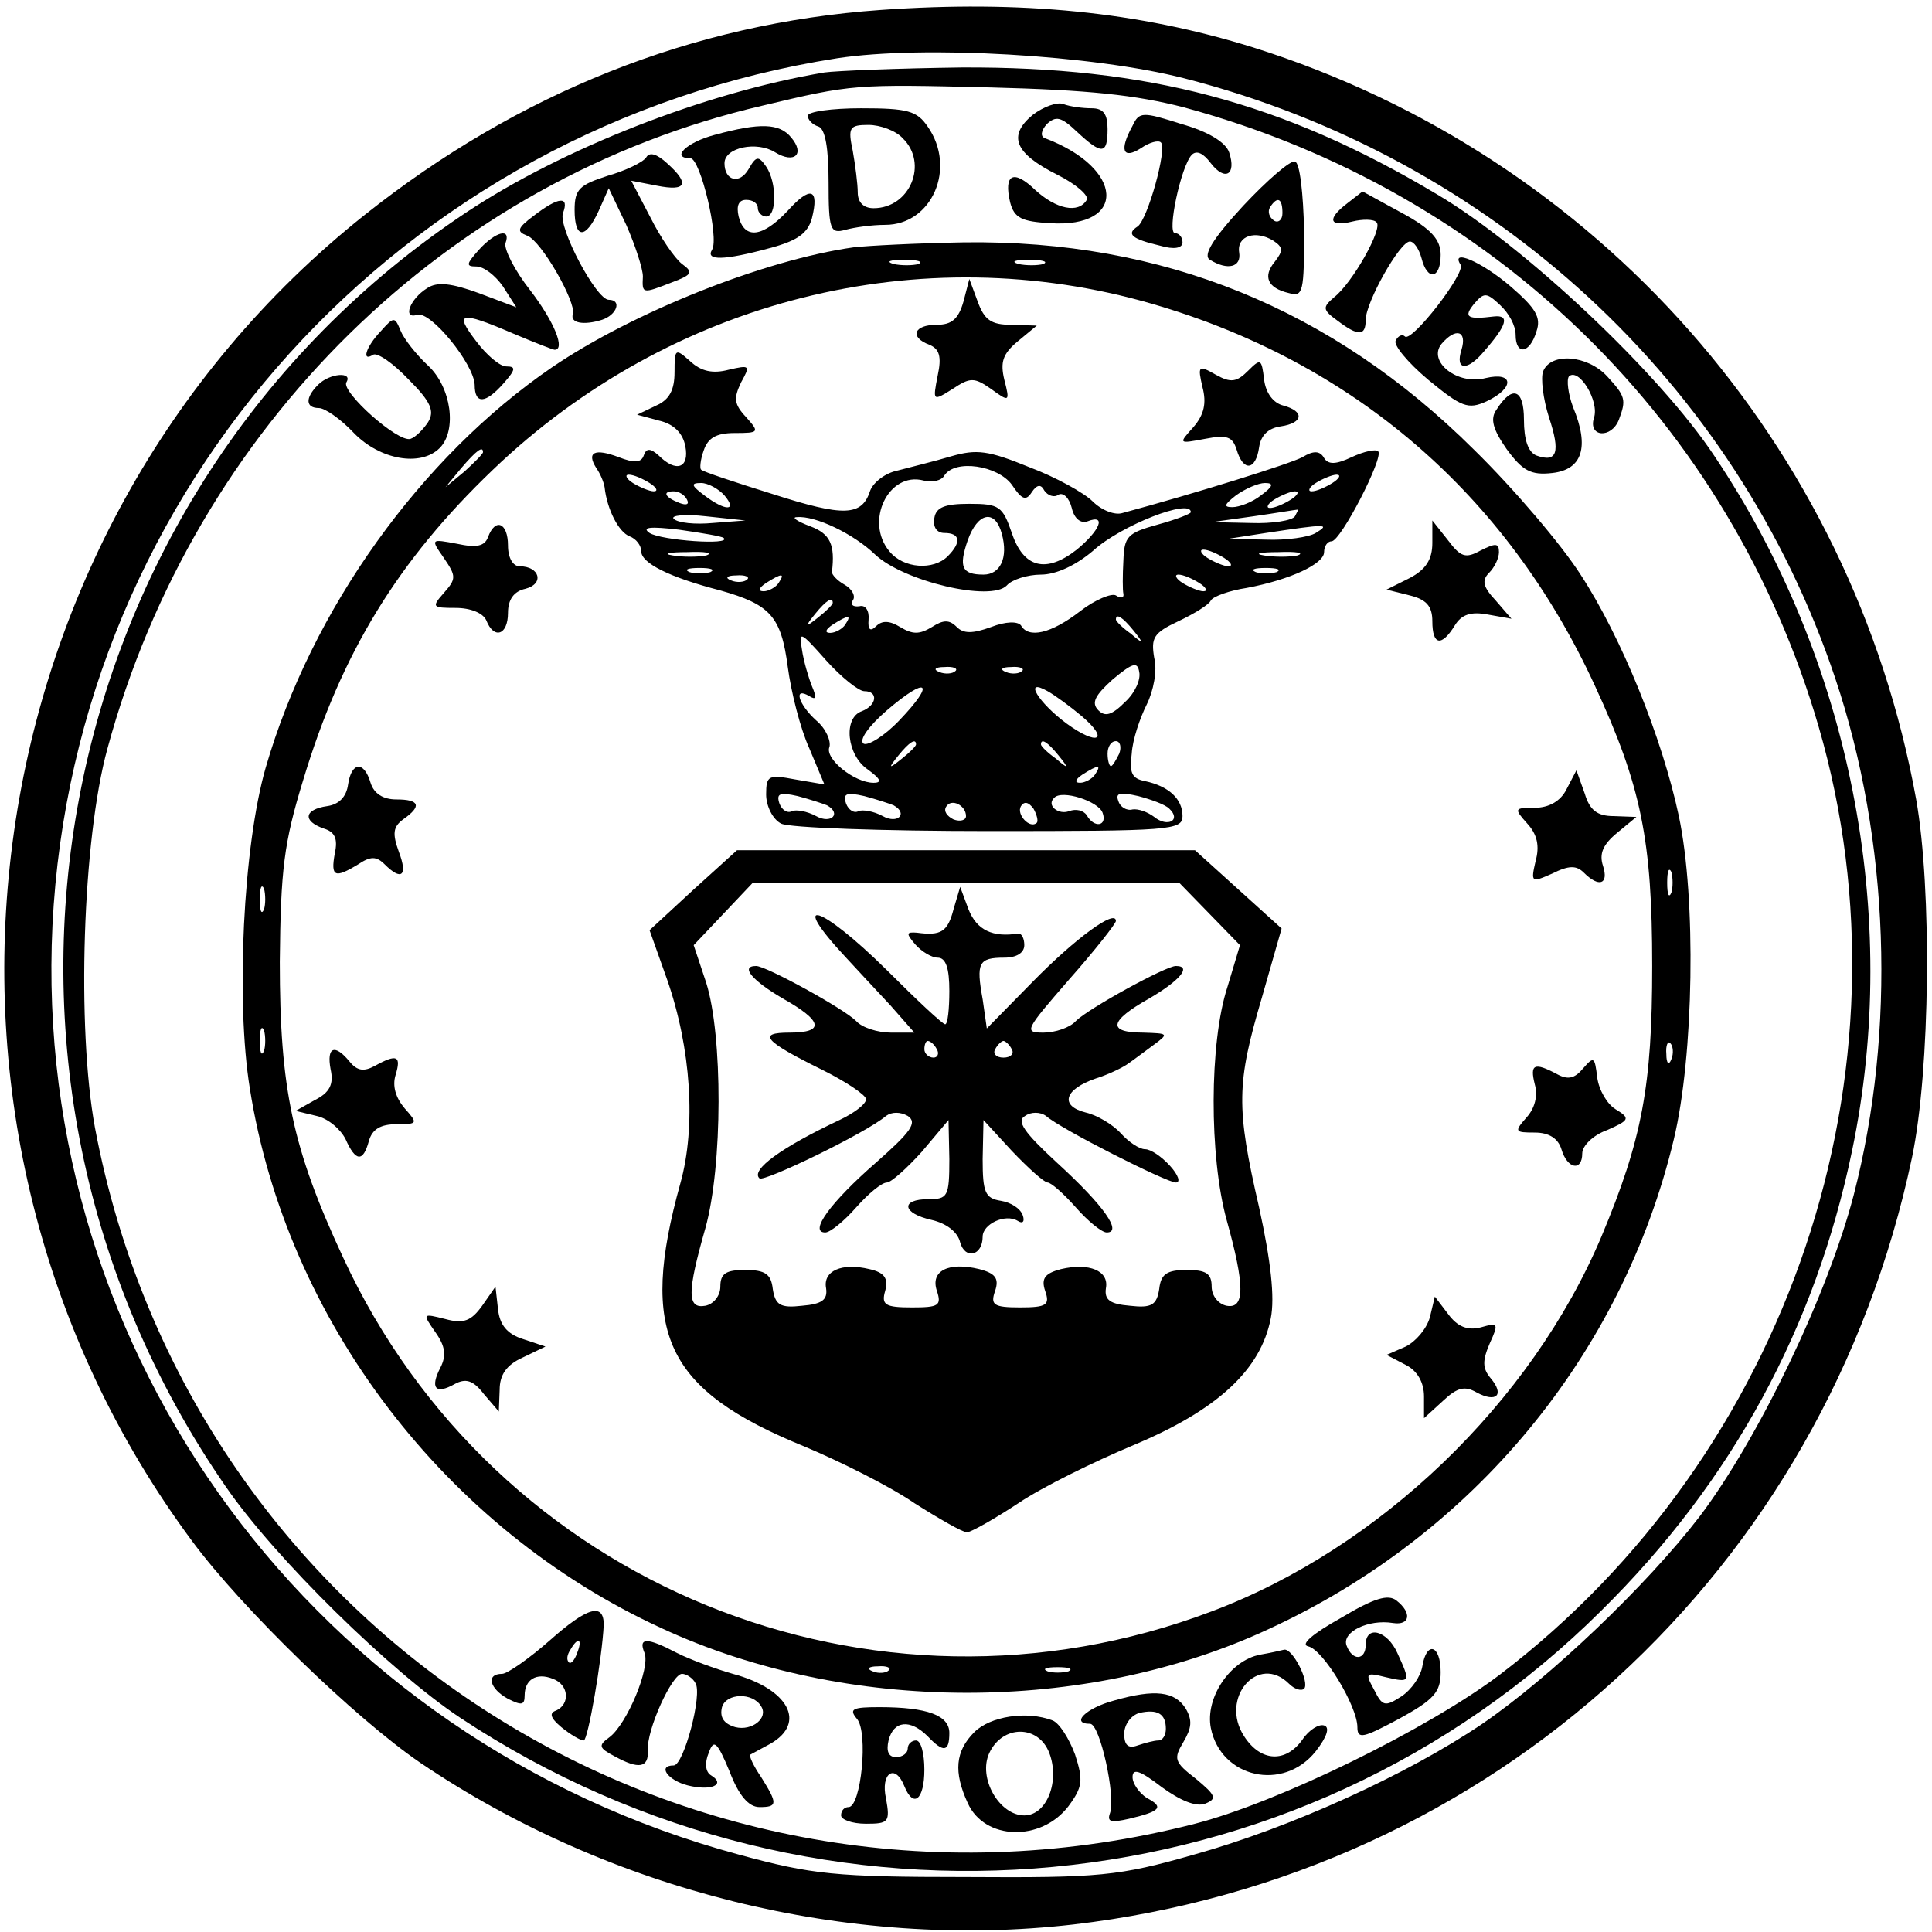
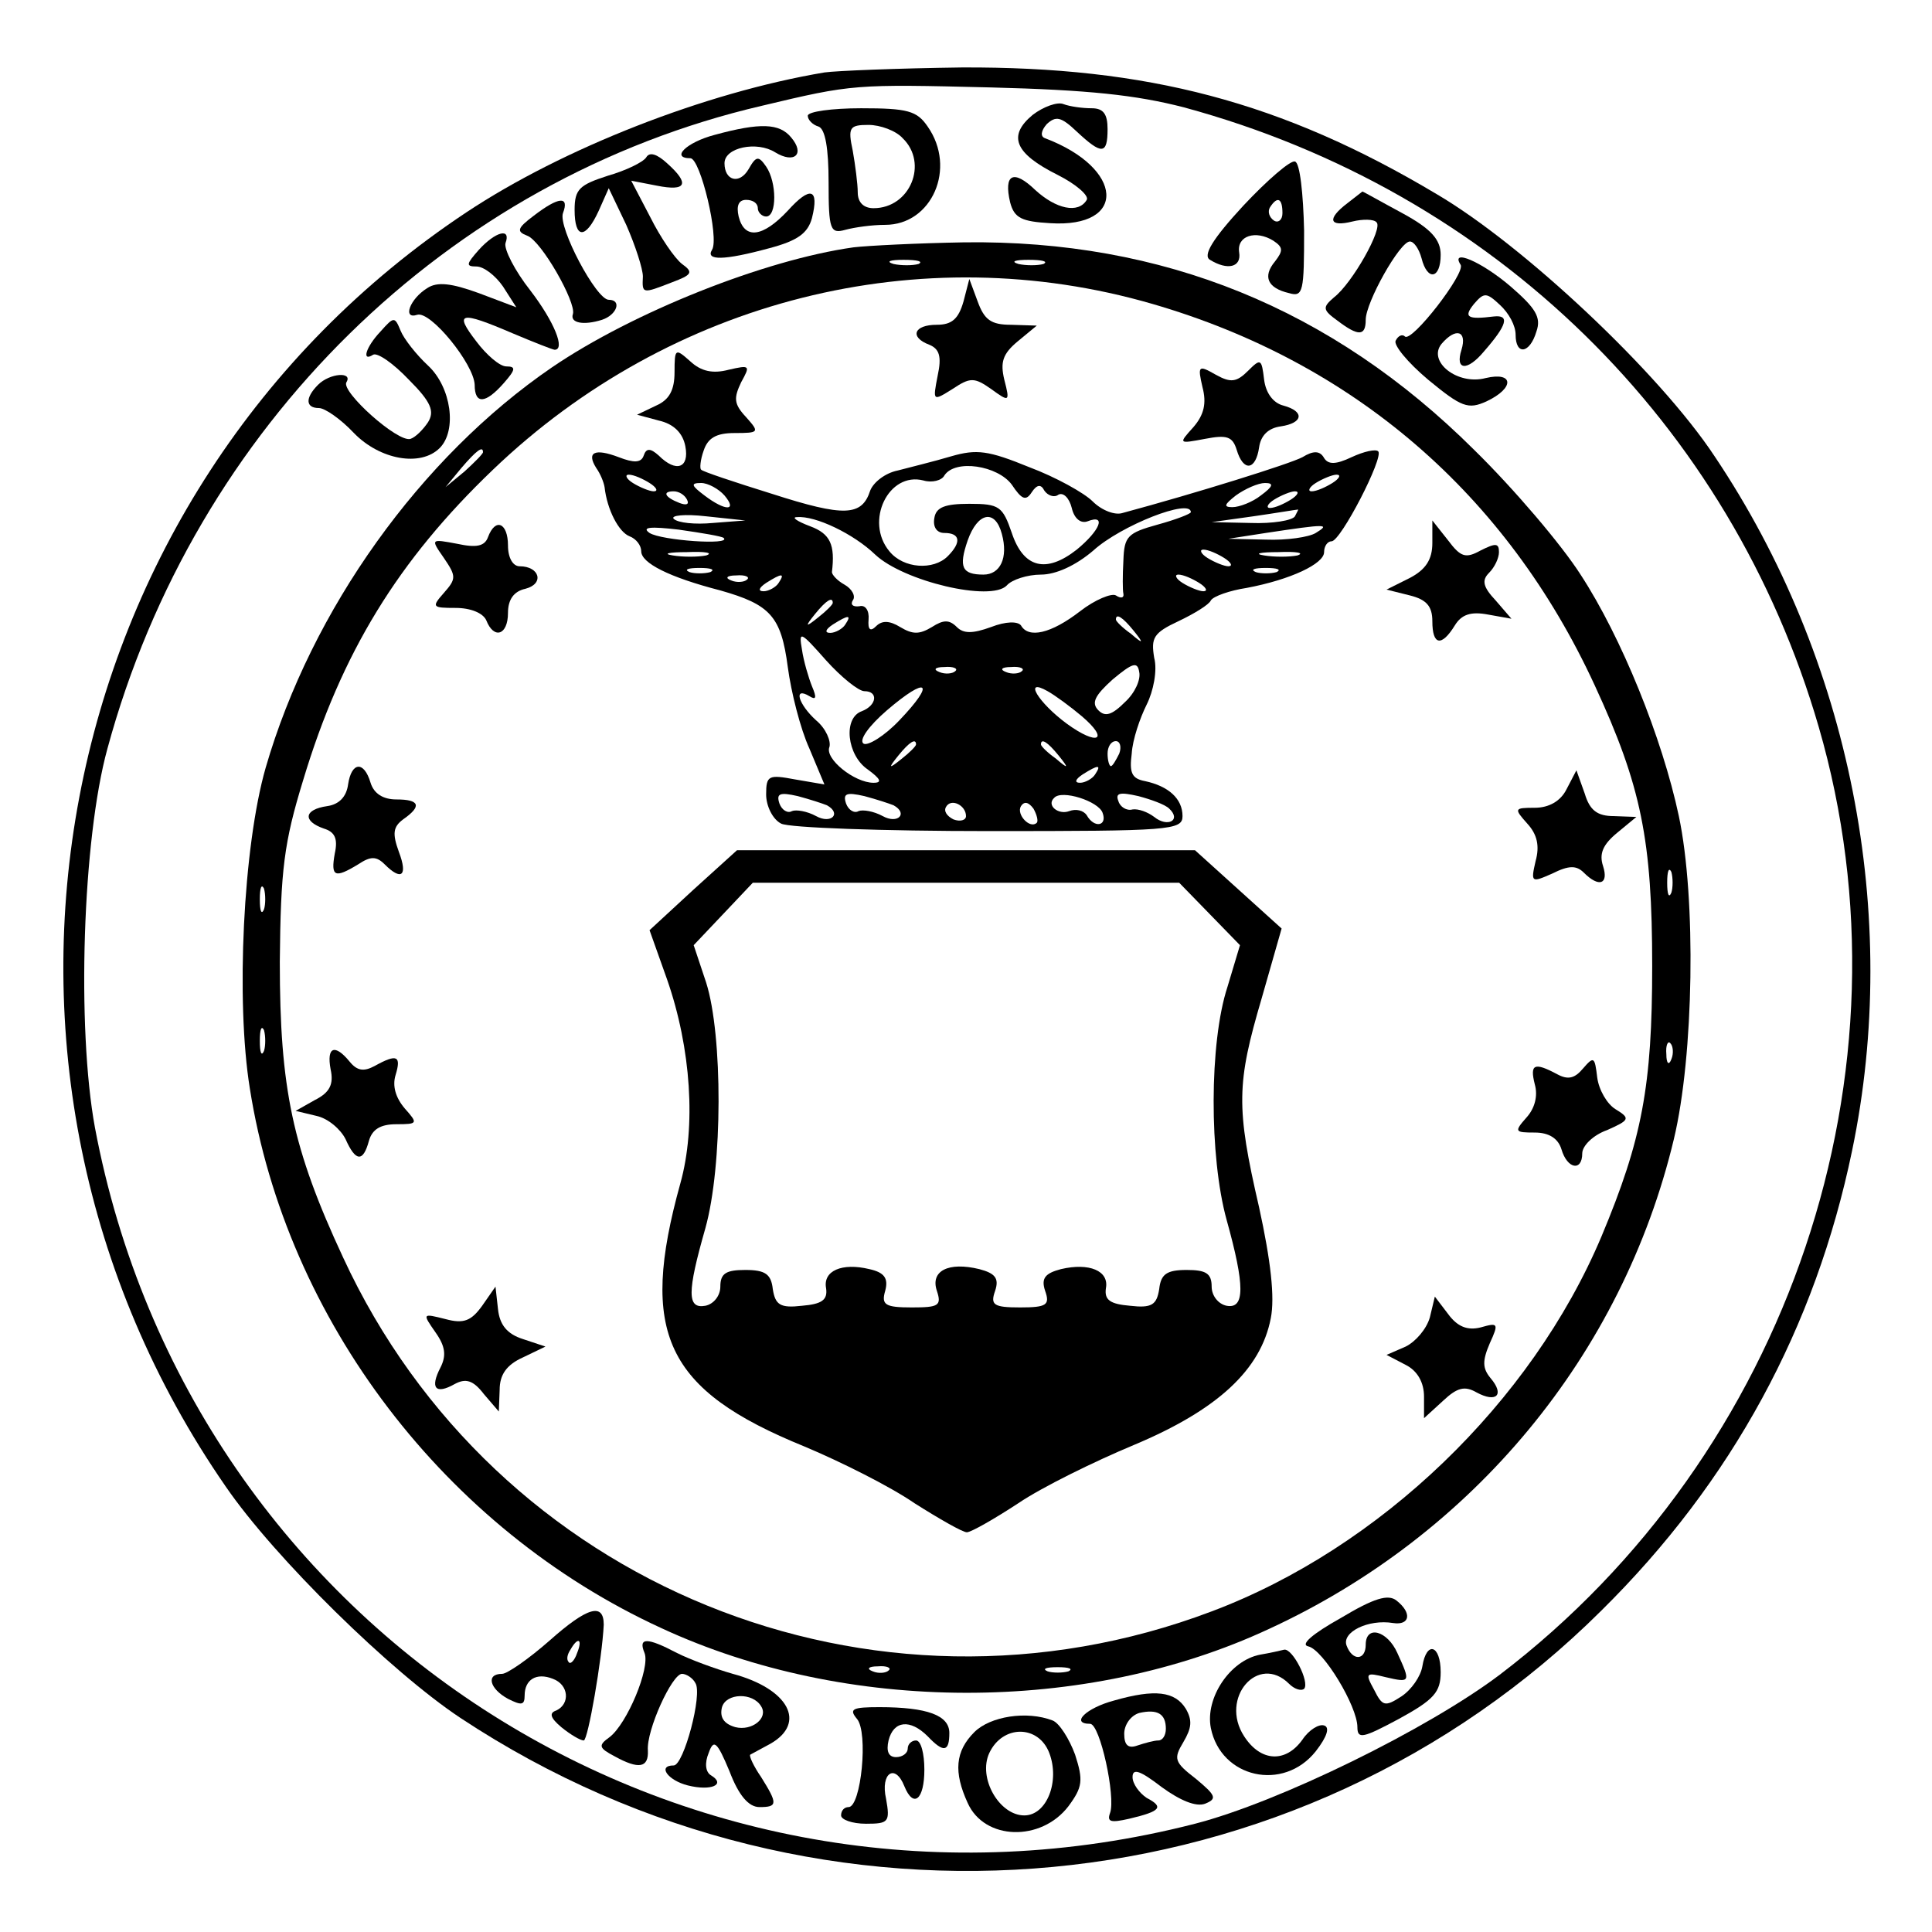
<svg xmlns="http://www.w3.org/2000/svg" version="1.0" width="100%" height="100%" viewBox="0 0 232 232" preserveAspectRatio="xMidYMid meet">
  <g transform="translate(0,232) scale(0.1,-0.1)" fill="#000000" stroke="none">
-     <path d="M1057 2308 c-225 -16 -434 -99 -619 -246 -483 -384 -576 -1096 -207 -1593 60 -81 195 -212 274 -266 228 -154 514 -225 784 -194 503 59 902 424 1007 921 22 105 24 323 5 430 -77 426 -383 773 -796 903 -138 43 -279 57 -448 45z m365 -82 c370 -95 663 -365 782 -721 65 -194 73 -423 22 -620 -31 -119 -114 -292 -185 -386 -63 -82 -179 -193 -261 -249 -90 -61 -231 -125 -346 -157 -91 -26 -113 -28 -274 -27 -157 0 -185 3 -273 27 -507 137 -849 600 -824 1116 26 525 419 959 942 1041 104 16 308 4 417 -24z" />
    <path d="M990 2233 c-143 -24 -314 -91 -430 -168 -506 -336 -637 -1027 -289 -1530 59 -86 199 -223 282 -278 434 -287 1006 -233 1370 129 157 155 257 340 301 552 59 283 -2 591 -165 834 -66 100 -230 254 -334 315 -186 111 -348 153 -570 152 -77 -1 -151 -4 -165 -6z m432 -42 c372 -101 656 -379 762 -744 120 -413 -35 -873 -383 -1138 -86 -65 -265 -153 -366 -179 -604 -155 -1206 225 -1321 836 -22 120 -15 346 15 455 105 387 408 684 786 772 109 26 111 26 275 22 117 -3 174 -9 232 -24z" />
    <path d="M1240 2182 c-30 -25 -22 -46 30 -72 22 -11 38 -25 35 -30 -10 -17 -37 -11 -62 12 -26 25 -38 19 -30 -15 5 -19 14 -23 48 -25 93 -6 89 66 -6 102 -6 2 -5 9 2 17 11 10 17 9 36 -9 30 -28 37 -28 37 3 0 18 -5 25 -19 25 -11 0 -26 2 -34 5 -7 3 -24 -3 -37 -13z" />
    <path d="M970 2181 c0 -5 6 -11 13 -13 8 -3 12 -26 12 -67 0 -57 2 -62 20 -57 11 3 32 6 48 6 56 0 86 68 51 118 -13 19 -24 22 -80 22 -35 0 -64 -4 -64 -9z m114 -27 c31 -30 9 -84 -35 -84 -12 0 -19 7 -19 19 0 10 -3 33 -6 50 -6 28 -4 31 19 31 14 0 33 -7 41 -16z" />
-     <path d="M1360 2169 c-16 -29 -12 -41 10 -27 10 7 21 10 24 7 8 -7 -16 -93 -28 -101 -14 -9 -7 -15 27 -23 17 -5 27 -3 27 4 0 6 -4 11 -9 11 -10 0 7 80 20 94 6 6 14 2 23 -10 17 -22 31 -14 22 13 -4 12 -25 25 -57 34 -47 15 -51 15 -59 -2z" />
    <path d="M858 2158 c-34 -9 -53 -28 -29 -28 12 0 35 -96 26 -110 -8 -13 14 -13 69 2 34 9 46 18 51 36 9 36 -2 39 -29 9 -30 -32 -52 -35 -59 -7 -3 13 0 20 9 20 8 0 14 -4 14 -10 0 -5 5 -10 10 -10 13 0 13 41 0 60 -9 13 -12 13 -21 -3 -11 -19 -29 -14 -29 7 0 19 39 27 61 13 23 -14 36 -2 19 18 -14 17 -37 18 -92 3z" />
    <path d="M776 2131 c-4 -6 -25 -16 -46 -22 -34 -11 -40 -16 -40 -41 0 -35 13 -36 29 -1 l12 27 21 -44 c11 -25 20 -53 20 -62 -1 -21 -1 -21 35 -7 24 9 26 12 12 22 -9 7 -26 32 -38 56 l-23 44 31 -6 c35 -7 40 2 12 27 -12 11 -21 14 -25 7z" />
    <path d="M1493 2073 c-37 -40 -49 -60 -40 -65 21 -13 38 -9 35 9 -3 20 20 27 41 14 12 -8 12 -12 2 -25 -15 -18 -9 -32 17 -38 17 -5 18 2 18 75 -1 44 -5 82 -11 83 -5 2 -33 -22 -62 -53z m47 -9 c0 -8 -5 -12 -10 -9 -6 4 -8 11 -5 16 9 14 15 11 15 -7z" />
    <path d="M1618 2076 c-25 -19 -22 -29 6 -22 12 3 26 3 29 -1 8 -7 -29 -73 -51 -90 -14 -12 -14 -15 4 -28 25 -19 34 -19 34 1 0 21 41 94 53 94 5 0 11 -9 14 -20 7 -28 23 -25 23 4 0 18 -11 31 -46 50 -26 14 -47 26 -48 26 0 0 -9 -7 -18 -14z" />
    <path d="M641 2061 c-20 -15 -21 -19 -8 -24 17 -6 59 -80 55 -94 -4 -11 13 -14 35 -7 18 6 24 24 8 24 -15 0 -61 87 -55 104 8 21 -5 20 -35 -3z" />
    <path d="M575 2020 c-15 -17 -16 -20 -3 -20 9 0 23 -11 32 -24 l16 -25 -45 17 c-33 12 -50 14 -62 6 -21 -13 -30 -38 -12 -32 16 5 68 -59 69 -84 0 -24 13 -23 35 2 14 16 15 20 3 20 -8 0 -24 14 -36 30 -27 35 -20 37 43 10 26 -11 49 -20 51 -20 13 0 0 33 -29 71 -19 24 -32 50 -30 57 7 19 -12 14 -32 -8z" />
    <path d="M1025 2023 c-107 -15 -265 -78 -362 -144 -158 -108 -289 -291 -344 -481 -27 -94 -36 -280 -19 -385 44 -279 235 -529 494 -648 222 -103 509 -104 730 -1 245 113 424 329 486 588 24 100 27 289 6 388 -20 94 -69 215 -118 290 -23 36 -80 103 -128 150 -171 170 -374 252 -612 249 -57 -1 -116 -4 -133 -6z m78 -20 c-7 -2 -21 -2 -30 0 -10 3 -4 5 12 5 17 0 24 -2 18 -5z m150 0 c-7 -2 -21 -2 -30 0 -10 3 -4 5 12 5 17 0 24 -2 18 -5z m131 -48 c241 -70 425 -228 531 -458 56 -121 69 -186 69 -337 0 -144 -12 -208 -61 -325 -84 -199 -266 -374 -468 -450 -407 -154 -861 31 -1043 425 -61 131 -76 203 -76 355 1 111 5 143 28 218 46 153 114 264 228 373 213 204 513 280 792 199z m-804 -178 c0 -2 -10 -12 -22 -23 l-23 -19 19 23 c18 21 26 27 26 19z m1427 -529 c-3 -7 -5 -2 -5 12 0 14 2 19 5 13 2 -7 2 -19 0 -25z m-1690 -20 c-3 -7 -5 -2 -5 12 0 14 2 19 5 13 2 -7 2 -19 0 -25z m0 -170 c-3 -7 -5 -2 -5 12 0 14 2 19 5 13 2 -7 2 -19 0 -25z m1690 -10 c-3 -8 -6 -5 -6 6 -1 11 2 17 5 13 3 -3 4 -12 1 -19z m-940 -734 c-3 -3 -12 -4 -19 -1 -8 3 -5 6 6 6 11 1 17 -2 13 -5z m216 -1 c-7 -2 -19 -2 -25 0 -7 3 -2 5 12 5 14 0 19 -2 13 -5z" />
    <path d="M1157 1958 c-6 -21 -14 -28 -32 -28 -28 0 -33 -15 -9 -24 12 -5 15 -14 10 -37 -6 -31 -6 -31 18 -16 21 14 26 14 46 0 22 -16 23 -16 16 11 -5 21 -2 31 16 46 l23 19 -31 1 c-24 0 -32 6 -40 28 l-10 27 -7 -27z" />
    <path d="M810 1873 c0 -21 -6 -33 -22 -40 l-23 -11 26 -7 c18 -4 29 -15 32 -31 5 -26 -11 -32 -32 -11 -10 9 -15 9 -18 0 -3 -9 -12 -9 -30 -2 -29 11 -39 6 -27 -13 5 -7 9 -17 10 -23 3 -27 17 -54 30 -59 8 -3 14 -11 14 -18 0 -14 33 -31 95 -47 60 -17 73 -31 81 -92 4 -30 15 -74 26 -98 l18 -43 -35 6 c-32 6 -35 5 -35 -18 0 -14 8 -30 18 -35 9 -5 122 -9 250 -9 217 0 232 1 232 18 0 21 -17 36 -45 42 -16 3 -19 10 -16 33 1 17 10 43 18 59 8 16 13 41 9 56 -4 24 -1 30 29 44 19 9 37 20 39 25 3 5 23 12 43 15 53 10 93 29 93 43 0 7 4 13 9 13 11 0 63 101 56 108 -3 3 -17 0 -32 -7 -19 -9 -28 -9 -33 -1 -5 9 -13 9 -26 1 -15 -8 -127 -43 -216 -67 -9 -3 -25 3 -36 14 -10 10 -44 29 -76 41 -49 20 -63 22 -94 13 -20 -6 -49 -13 -64 -17 -15 -3 -29 -14 -33 -24 -10 -31 -31 -32 -118 -4 -45 14 -84 27 -85 29 -2 1 -1 12 3 23 5 15 15 21 37 21 30 0 30 1 14 19 -15 16 -15 23 -6 42 11 20 11 21 -15 15 -19 -5 -33 -2 -46 10 -18 16 -19 16 -19 -13z m405 -135 c12 -18 17 -20 24 -9 6 9 11 10 15 2 4 -6 12 -9 17 -5 6 3 13 -4 16 -16 3 -13 11 -19 19 -16 23 9 15 -11 -13 -34 -37 -29 -64 -22 -78 20 -11 32 -15 35 -51 35 -29 0 -40 -4 -42 -17 -2 -11 3 -18 12 -18 19 0 21 -11 4 -28 -17 -17 -53 -15 -70 6 -30 36 -1 96 41 85 10 -3 22 0 25 6 13 20 64 12 81 -11z m-435 2 c8 -5 11 -10 5 -10 -5 0 -17 5 -25 10 -8 5 -10 10 -5 10 6 0 17 -5 25 -10z m820 0 c-8 -5 -19 -10 -25 -10 -5 0 -3 5 5 10 8 5 20 10 25 10 6 0 3 -5 -5 -10z m-730 -15 c16 -19 1 -19 -24 0 -16 12 -17 15 -4 15 8 0 21 -7 28 -15z m644 0 c-10 -8 -26 -14 -34 -14 -11 0 -10 3 4 14 11 8 27 15 35 15 11 0 10 -4 -5 -15z m-689 -5 c3 -6 -1 -7 -9 -4 -18 7 -21 14 -7 14 6 0 13 -4 16 -10z m725 0 c-8 -5 -19 -10 -25 -10 -5 0 -3 5 5 10 8 5 20 10 25 10 6 0 3 -5 -5 -10z m-694 -28 c-21 -2 -42 0 -47 5 -4 4 13 6 39 3 l47 -5 -39 -3z m574 13 c0 -2 -18 -9 -40 -15 -36 -10 -40 -14 -41 -43 -1 -18 -1 -36 0 -40 1 -5 -3 -6 -9 -2 -5 3 -25 -5 -43 -19 -35 -27 -62 -33 -71 -17 -4 5 -18 5 -36 -2 -22 -8 -33 -8 -41 0 -9 9 -16 9 -30 0 -15 -9 -23 -9 -38 0 -13 8 -22 8 -29 1 -7 -7 -10 -4 -9 8 1 11 -4 18 -11 16 -8 -1 -11 2 -8 7 4 5 -1 14 -10 19 -9 5 -15 12 -15 15 4 33 -2 46 -26 55 -16 6 -23 11 -16 11 22 2 68 -20 94 -45 34 -32 139 -57 158 -37 6 7 25 13 41 13 18 0 42 11 63 29 33 30 117 63 117 46z m125 -5 c-3 -5 -27 -9 -53 -8 l-47 1 50 7 c28 4 51 8 53 8 2 1 0 -2 -3 -8z m-352 -21 c8 -29 -2 -49 -22 -49 -26 0 -30 9 -19 41 12 34 33 38 41 8z m-334 -5 c10 -9 -75 -3 -89 6 -10 7 1 8 35 4 28 -4 52 -8 54 -10z m711 6 c-8 -5 -35 -9 -60 -8 l-45 1 45 7 c73 11 78 11 60 0z m-732 -27 c-10 -2 -28 -2 -40 0 -13 2 -5 4 17 4 22 1 32 -1 23 -4z m622 -3 c8 -5 11 -10 5 -10 -5 0 -17 5 -25 10 -8 5 -10 10 -5 10 6 0 17 -5 25 -10z m88 3 c-10 -2 -28 -2 -40 0 -13 2 -5 4 17 4 22 1 32 -1 23 -4z m-705 -20 c-7 -2 -19 -2 -25 0 -7 3 -2 5 12 5 14 0 19 -2 13 -5z m680 0 c-7 -2 -19 -2 -25 0 -7 3 -2 5 12 5 14 0 19 -2 13 -5z m-636 -9 c-3 -3 -12 -4 -19 -1 -8 3 -5 6 6 6 11 1 17 -2 13 -5z m38 -4 c-3 -5 -12 -10 -18 -10 -7 0 -6 4 3 10 19 12 23 12 15 0z m505 0 c8 -5 11 -10 5 -10 -5 0 -17 5 -25 10 -8 5 -10 10 -5 10 6 0 17 -5 25 -10z m-440 -24 c0 -2 -8 -10 -17 -17 -16 -13 -17 -12 -4 4 13 16 21 21 21 13z m15 -26 c-3 -5 -12 -10 -18 -10 -7 0 -6 4 3 10 19 12 23 12 15 0z m346 -7 c13 -16 12 -17 -3 -4 -10 7 -18 15 -18 17 0 8 8 3 21 -13z m-323 -73 c17 0 15 -17 -3 -24 -23 -8 -18 -53 7 -70 15 -11 18 -16 7 -16 -23 0 -59 29 -53 43 2 7 -4 22 -16 32 -21 19 -28 41 -8 29 8 -5 9 -2 3 12 -4 10 -10 30 -12 44 -4 23 -2 22 29 -13 18 -20 39 -37 46 -37z m313 -13 c-16 -16 -24 -18 -32 -10 -9 9 -4 18 17 37 24 20 30 22 32 9 2 -9 -5 -25 -17 -36z m-204 37 c-3 -3 -12 -4 -19 -1 -8 3 -5 6 6 6 11 1 17 -2 13 -5z m80 0 c-3 -3 -12 -4 -19 -1 -8 3 -5 6 6 6 11 1 17 -2 13 -5z m-147 -59 c-18 -19 -38 -31 -43 -28 -6 4 6 21 28 40 49 42 59 34 15 -12z m219 5 c34 -29 19 -36 -18 -9 -34 25 -53 56 -23 39 9 -5 28 -19 41 -30z m-199 -34 c0 -2 -8 -10 -17 -17 -16 -13 -17 -12 -4 4 13 16 21 21 21 13z m171 -13 c13 -16 12 -17 -3 -4 -10 7 -18 15 -18 17 0 8 8 3 21 -13z m73 2 c-4 -8 -8 -15 -10 -15 -2 0 -4 7 -4 15 0 8 4 15 10 15 5 0 7 -7 4 -15z m-29 -25 c-3 -5 -12 -10 -18 -10 -7 0 -6 4 3 10 19 12 23 12 15 0z m-322 -37 c18 -10 5 -23 -13 -13 -11 6 -24 8 -29 6 -5 -3 -12 1 -15 9 -4 12 0 14 22 9 15 -4 30 -9 35 -11z m80 0 c18 -10 5 -23 -13 -13 -11 6 -24 8 -29 6 -5 -3 -12 1 -15 9 -4 12 0 14 22 9 15 -4 30 -9 35 -11z m251 -9 c6 -16 -10 -19 -19 -3 -4 6 -13 8 -21 5 -13 -5 -28 7 -18 16 9 10 53 -4 58 -18z m80 5 c15 -14 -2 -23 -18 -10 -8 6 -19 10 -26 9 -7 -2 -15 3 -17 10 -4 10 2 11 24 6 15 -4 32 -10 37 -15z m-244 -9 c0 -5 -7 -7 -15 -4 -8 4 -12 10 -9 15 6 11 24 2 24 -11z m85 -8 c-8 -8 -25 10 -19 20 4 6 9 5 15 -3 4 -7 6 -15 4 -17z" />
    <path d="M1499 1875 c-14 -14 -21 -15 -39 -5 -21 12 -22 11 -16 -15 5 -19 2 -33 -11 -48 -18 -20 -18 -20 14 -14 26 5 33 3 38 -13 8 -27 23 -25 27 3 2 14 11 23 26 25 27 4 29 18 3 25 -12 3 -21 15 -23 31 -3 25 -4 26 -19 11z" />
    <path d="M586 1675 c-4 -11 -14 -13 -37 -8 -32 6 -32 6 -16 -17 15 -22 15 -25 0 -42 -15 -17 -14 -18 14 -18 18 0 33 -6 37 -15 9 -23 26 -18 26 9 0 16 7 26 21 29 23 6 17 27 -7 27 -8 0 -14 10 -14 25 0 27 -15 34 -24 10z" />
    <path d="M1720 1668 c0 -20 -8 -32 -27 -42 l-28 -14 28 -7 c20 -5 27 -13 27 -31 0 -29 11 -31 27 -5 8 13 19 17 40 13 l28 -5 -19 22 c-15 16 -17 24 -8 33 7 7 12 18 12 25 0 11 -4 11 -22 2 -18 -10 -24 -8 -39 12 l-19 24 0 -27z" />
    <path d="M418 1378 c-2 -15 -11 -24 -25 -26 -28 -4 -30 -18 -4 -27 13 -4 17 -12 13 -30 -5 -28 0 -30 28 -13 15 10 22 10 32 0 20 -20 28 -14 17 15 -8 22 -7 30 5 39 23 16 20 24 -8 24 -16 0 -27 7 -31 20 -8 27 -23 25 -27 -2z" />
    <path d="M1881 1372 c-7 -14 -21 -22 -38 -22 -25 0 -25 -1 -9 -19 12 -13 15 -27 10 -45 -6 -26 -5 -26 20 -15 20 10 29 10 38 1 18 -18 30 -14 23 8 -5 15 0 26 17 40 l23 19 -27 1 c-20 0 -29 7 -35 27 l-10 28 -12 -23z" />
    <path d="M832 1251 l-52 -48 21 -59 c29 -83 35 -177 16 -245 -50 -180 -18 -248 149 -316 43 -18 103 -48 132 -68 30 -19 58 -35 63 -35 5 0 33 16 62 35 28 19 91 50 139 70 100 42 152 90 164 152 5 25 0 69 -14 133 -28 121 -27 149 3 251 l24 84 -52 47 -52 47 -275 0 -275 0 -53 -48z m621 -29 l36 -37 -15 -50 c-22 -67 -22 -204 -1 -280 22 -79 22 -107 0 -103 -10 2 -18 12 -18 23 0 16 -7 20 -30 20 -24 0 -31 -5 -33 -23 -3 -19 -9 -23 -35 -20 -24 2 -31 7 -29 21 4 21 -20 31 -54 23 -19 -5 -24 -11 -19 -26 6 -17 2 -20 -30 -20 -32 0 -36 3 -30 20 5 15 0 21 -19 26 -37 9 -59 -2 -51 -26 6 -18 2 -20 -30 -20 -32 0 -37 3 -32 20 4 15 -1 22 -19 26 -33 8 -56 -2 -52 -23 2 -14 -5 -19 -29 -21 -26 -3 -32 1 -35 20 -2 18 -9 23 -33 23 -23 0 -30 -4 -30 -20 0 -11 -8 -21 -18 -23 -22 -4 -22 16 0 93 21 75 21 232 1 295 l-15 45 36 38 35 37 256 0 256 0 37 -38z" />
-     <path d="M1145 1228 c-7 -27 -15 -32 -44 -28 -13 1 -13 -1 -2 -14 8 -9 20 -16 27 -16 10 0 14 -13 14 -40 0 -22 -2 -40 -5 -40 -3 0 -34 29 -70 65 -80 79 -120 91 -49 15 13 -14 37 -40 53 -57 l29 -33 -28 0 c-16 0 -35 6 -42 14 -15 15 -108 66 -120 66 -20 0 -4 -18 32 -39 48 -27 51 -41 8 -41 -39 0 -31 -10 40 -45 28 -14 52 -30 52 -35 0 -6 -15 -17 -32 -25 -70 -33 -107 -60 -96 -70 5 -5 129 55 152 75 7 5 17 5 26 0 12 -8 4 -19 -38 -56 -55 -48 -81 -84 -61 -84 6 0 23 14 37 30 15 17 31 30 37 30 5 0 24 17 42 37 l32 38 1 -47 c0 -45 -2 -48 -25 -48 -34 0 -32 -17 4 -25 17 -4 31 -14 34 -27 6 -21 27 -16 27 7 0 15 27 28 42 19 6 -4 9 -1 6 7 -3 8 -14 15 -26 17 -19 3 -22 10 -22 50 l1 47 34 -37 c20 -21 39 -38 43 -38 4 0 19 -13 34 -30 14 -16 31 -30 37 -30 19 0 -3 32 -60 84 -39 36 -49 50 -38 56 7 5 18 5 25 0 18 -16 145 -80 156 -80 6 0 3 9 -7 20 -10 11 -23 20 -30 20 -7 0 -20 9 -29 19 -10 11 -29 22 -42 25 -32 8 -26 28 12 41 16 5 34 14 39 18 6 4 19 14 30 22 19 14 18 14 -12 15 -44 0 -41 14 7 41 36 21 52 39 32 39 -12 0 -105 -51 -120 -66 -7 -8 -25 -14 -39 -14 -24 0 -22 3 31 64 31 35 56 67 56 70 0 15 -49 -21 -100 -73 l-55 -56 -5 35 c-8 44 -5 50 26 50 15 0 24 6 24 15 0 8 -3 14 -7 14 -31 -5 -50 4 -60 29 l-10 27 -8 -27z m-20 -168 c3 -5 1 -10 -4 -10 -6 0 -11 5 -11 10 0 6 2 10 4 10 3 0 8 -4 11 -10z m90 0 c3 -5 -1 -10 -10 -10 -9 0 -13 5 -10 10 3 6 8 10 10 10 2 0 7 -4 10 -10z" />
    <path d="M397 1036 c4 -18 -1 -28 -19 -37 l-23 -13 25 -6 c14 -3 29 -16 35 -28 12 -27 21 -28 28 -2 4 14 14 20 33 20 26 0 26 1 10 19 -11 13 -15 27 -11 40 7 23 2 26 -25 11 -13 -7 -21 -6 -30 5 -18 22 -28 18 -23 -9z" />
    <path d="M1901 1037 c-10 -12 -18 -14 -31 -7 -28 15 -33 12 -27 -12 4 -14 0 -29 -10 -40 -15 -17 -14 -18 10 -18 17 0 28 -7 32 -20 7 -24 25 -27 25 -5 0 9 13 22 30 28 27 12 28 14 10 25 -10 6 -20 23 -22 38 -3 25 -4 26 -17 11z" />
    <path d="M579 752 c-13 -18 -22 -22 -44 -16 -28 7 -28 7 -12 -16 12 -17 13 -28 6 -42 -13 -25 -6 -33 17 -20 13 7 22 5 35 -12 l18 -21 1 26 c0 18 8 30 28 39 l27 13 -27 9 c-19 6 -28 17 -30 36 l-3 27 -16 -23z" />
    <path d="M1717 738 c-4 -14 -17 -29 -29 -35 l-23 -10 23 -12 c14 -7 22 -21 22 -38 l0 -26 23 21 c17 16 26 18 40 10 24 -13 34 -3 17 17 -10 12 -10 21 -1 42 11 24 10 25 -11 19 -16 -4 -28 1 -39 16 l-16 21 -6 -25z" />
    <path d="M1754 2002 c6 -10 -59 -94 -67 -86 -3 3 -8 1 -11 -5 -3 -5 14 -26 39 -47 40 -33 48 -36 70 -26 34 16 33 36 -1 28 -34 -9 -70 20 -53 41 17 20 31 16 24 -7 -8 -25 7 -26 27 -2 28 32 31 44 12 42 -32 -4 -37 -1 -24 15 12 14 15 14 31 -1 11 -10 19 -25 19 -36 0 -25 17 -23 25 4 6 17 -1 28 -31 54 -35 30 -73 46 -60 26z" />
    <path d="M457 1922 c-18 -19 -23 -37 -9 -28 5 3 24 -10 43 -30 27 -27 31 -38 23 -51 -6 -9 -15 -18 -21 -20 -15 -5 -84 57 -77 68 8 13 -20 11 -34 -3 -16 -16 -15 -28 1 -28 7 0 26 -13 42 -30 31 -32 80 -41 103 -18 21 21 14 73 -14 99 -14 13 -29 32 -33 42 -7 17 -8 17 -24 -1z" />
-     <path d="M1853 1874 c-3 -8 0 -33 7 -55 14 -42 10 -55 -15 -46 -10 4 -15 19 -15 43 0 37 -14 42 -33 12 -8 -11 -4 -24 12 -47 19 -26 29 -32 55 -29 36 4 45 31 25 79 -6 16 -8 33 -5 37 12 11 37 -30 30 -50 -7 -23 21 -25 30 -2 9 24 8 28 -14 52 -24 26 -68 29 -77 6z" />
    <path d="M1610 377 c-34 -19 -49 -32 -39 -34 18 -4 59 -72 59 -97 0 -15 7 -13 50 10 42 23 50 32 50 56 0 33 -17 38 -22 7 -2 -12 -13 -28 -25 -36 -20 -13 -23 -12 -33 8 -11 20 -10 21 14 15 30 -7 30 -6 14 29 -12 27 -38 34 -38 10 0 -19 -16 -20 -23 -1 -6 16 26 32 56 27 20 -3 23 12 4 27 -10 8 -27 3 -67 -21z" />
    <path d="M660 350 c-25 -22 -51 -40 -57 -40 -20 0 -15 -18 7 -30 16 -8 20 -8 20 4 0 19 14 28 34 20 19 -7 21 -30 4 -38 -9 -3 -7 -9 6 -20 11 -9 23 -16 27 -16 5 0 22 98 24 139 0 27 -20 21 -65 -19z m33 -15 c-3 -9 -8 -14 -10 -11 -3 3 -2 9 2 15 9 16 15 13 8 -4z" />
    <path d="M774 335 c7 -18 -21 -85 -42 -101 -14 -10 -13 -13 6 -23 29 -16 41 -14 40 7 -2 24 29 92 41 92 5 0 13 -5 16 -11 9 -13 -14 -99 -26 -99 -20 0 -7 -18 17 -24 28 -7 46 1 28 12 -7 4 -8 15 -3 27 6 17 10 14 25 -22 11 -29 23 -43 36 -43 22 0 22 4 2 36 -9 13 -15 26 -13 27 2 1 13 7 24 13 44 25 22 66 -45 84 -21 6 -51 17 -67 25 -36 19 -47 19 -39 0z m140 -64 c9 -14 -11 -30 -31 -25 -14 4 -19 12 -16 24 5 17 37 18 47 1z" />
    <path d="M1513 333 c-36 -7 -66 -52 -59 -88 12 -60 87 -77 126 -28 14 18 17 29 10 31 -6 2 -18 -5 -26 -17 -20 -28 -50 -27 -70 4 -30 46 17 100 54 63 6 -6 14 -9 18 -6 7 8 -14 49 -24 47 -4 -1 -17 -4 -29 -6z" />
    <path d="M1338 278 c-34 -9 -53 -28 -29 -28 12 0 31 -88 24 -107 -4 -11 1 -12 23 -7 38 9 42 14 21 25 -9 6 -17 17 -17 25 0 11 9 8 35 -12 22 -16 41 -24 52 -20 15 6 13 10 -11 30 -26 20 -27 24 -15 44 10 17 11 26 3 40 -13 21 -37 24 -86 10z m62 -34 c0 -8 -4 -14 -9 -14 -5 0 -16 -3 -25 -6 -11 -4 -16 0 -16 14 0 11 8 22 18 25 22 5 32 -1 32 -19z" />
    <path d="M1029 256 c14 -16 5 -106 -10 -106 -5 0 -9 -4 -9 -10 0 -5 13 -10 30 -10 27 0 29 2 24 30 -7 31 11 43 22 15 11 -27 24 -16 24 20 0 19 -4 35 -10 35 -5 0 -10 -4 -10 -10 0 -5 -6 -10 -14 -10 -9 0 -12 7 -9 20 6 24 26 26 47 5 19 -20 26 -19 26 4 0 21 -26 31 -84 31 -32 0 -37 -2 -27 -14z" />
    <path d="M1170 240 c-23 -23 -25 -48 -8 -85 20 -45 88 -47 121 -4 17 23 18 31 8 62 -7 19 -19 38 -27 41 -31 12 -75 5 -94 -14z m90 -25 c13 -34 -3 -75 -30 -75 -30 0 -56 45 -42 75 16 34 59 34 72 0z" />
  </g>
</svg>